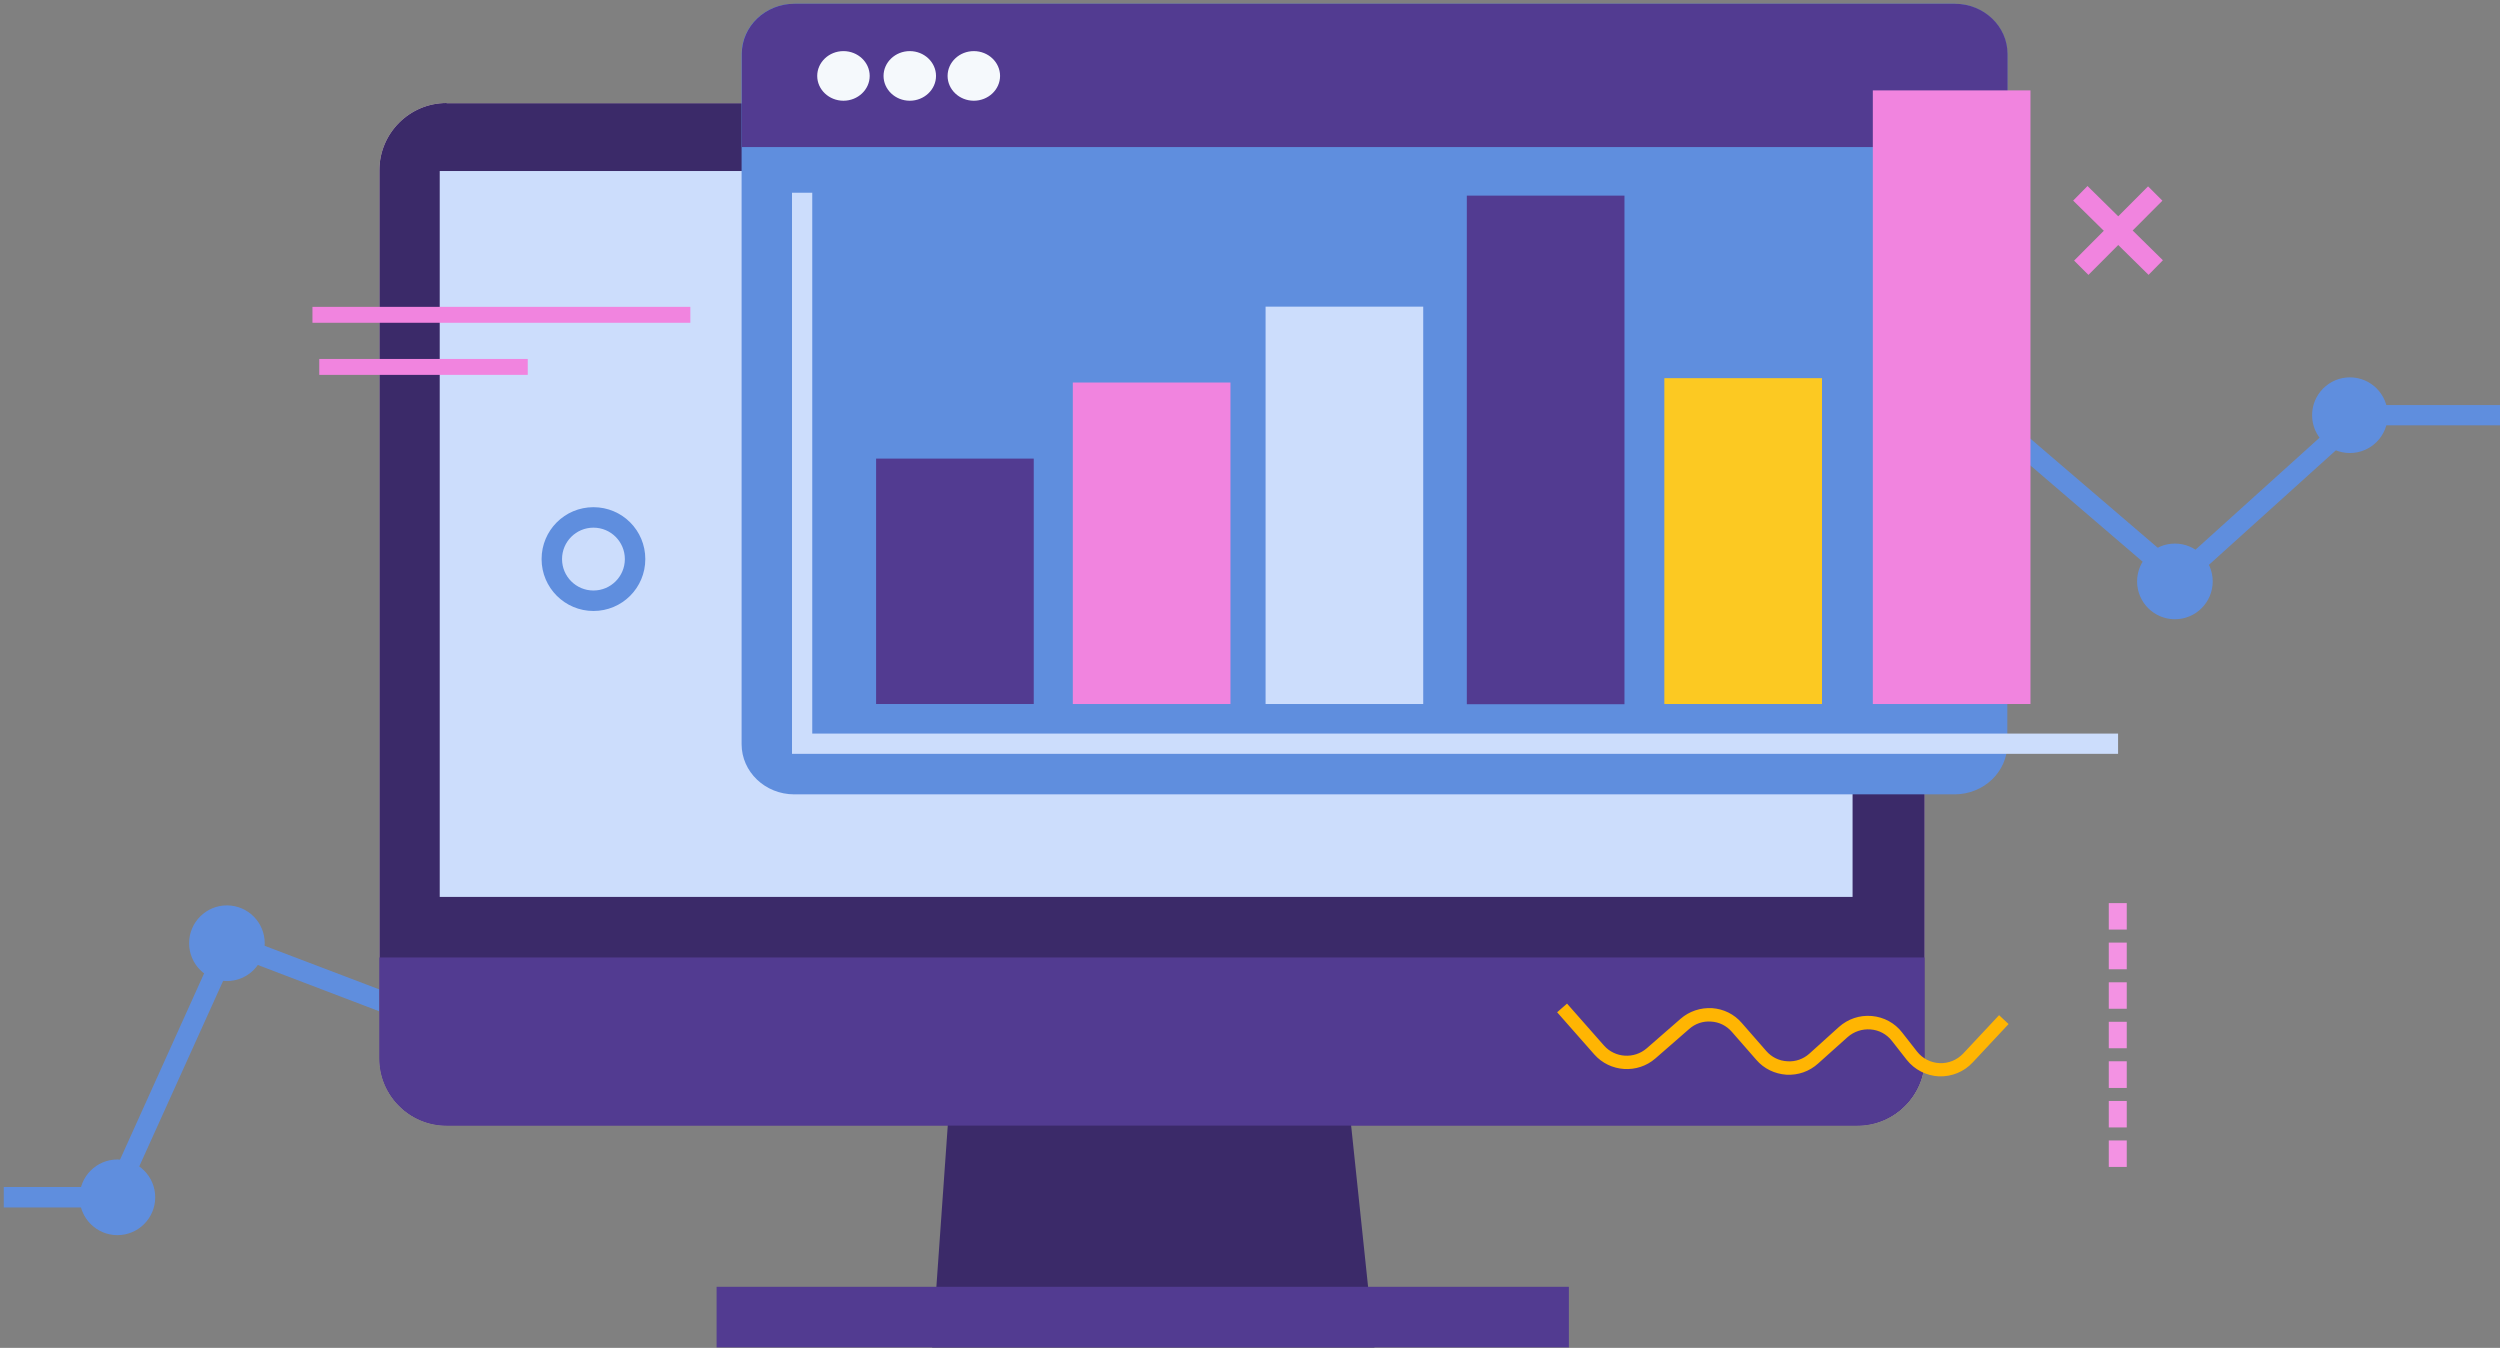
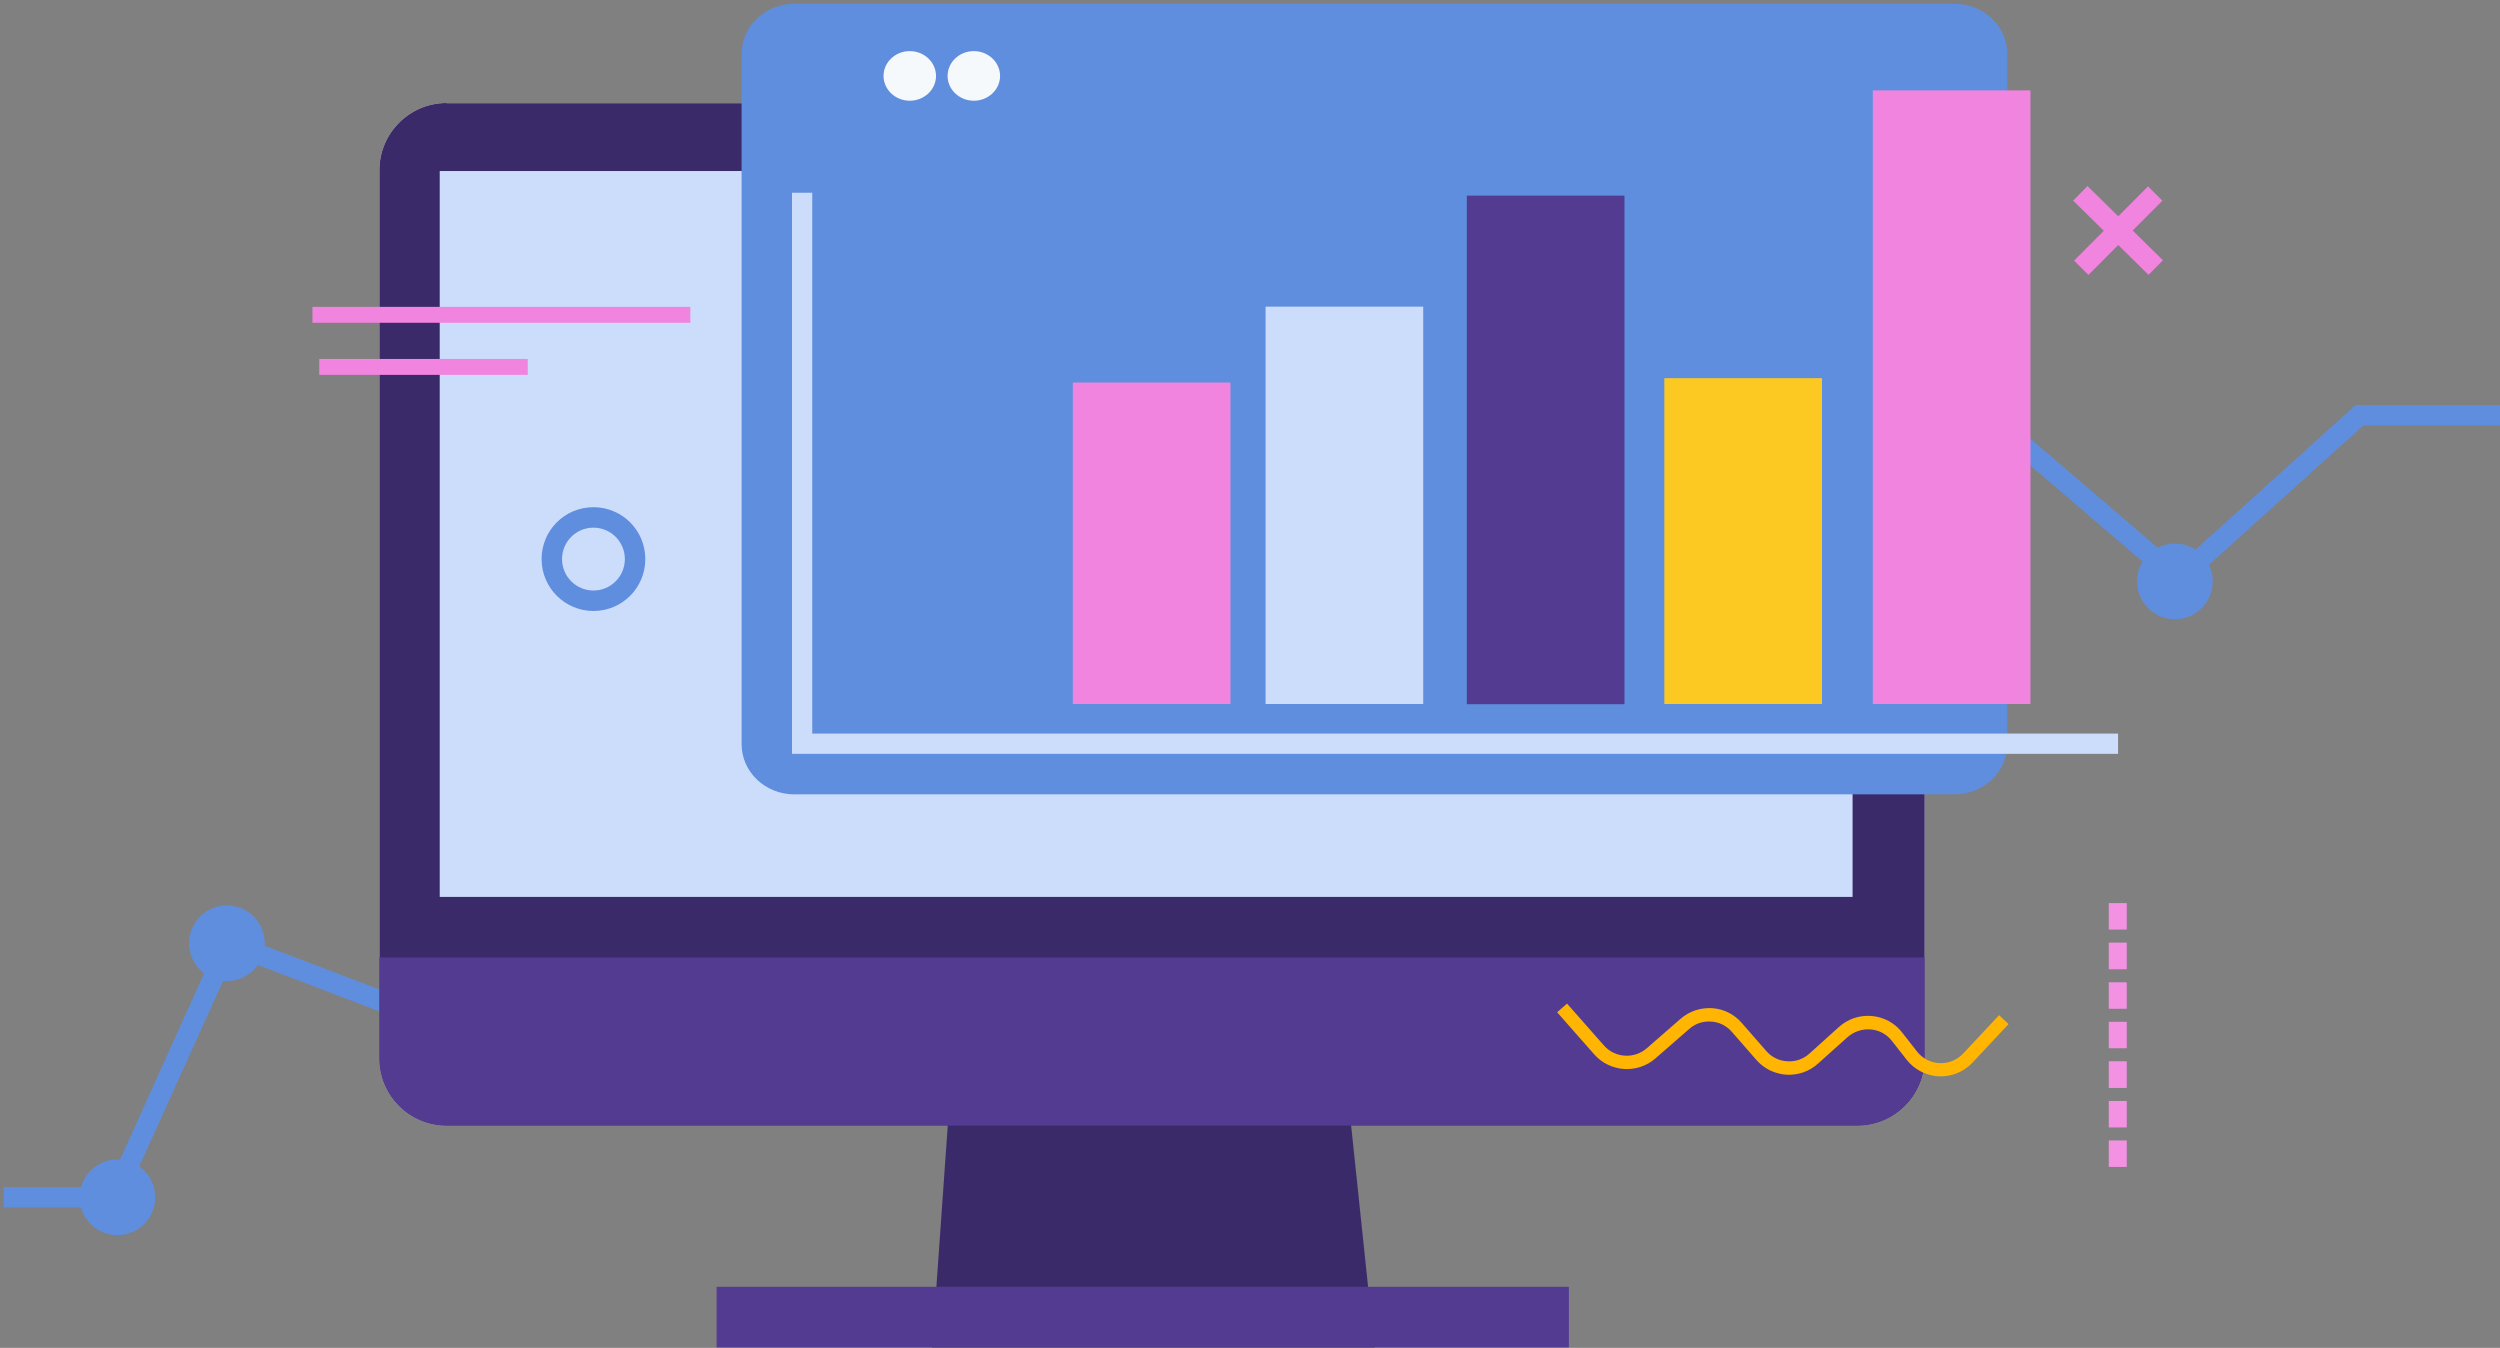
<svg xmlns="http://www.w3.org/2000/svg" width="664" height="358" viewBox="0 0 664 358" fill="none">
  <rect x="0" y="0" width="664" height="358" fill="#808080" stroke="none" />
  <g clip-path="url(#clip0_3473_37416)">
    <path d="M32.061 320.697H1V315.261H28.603L59.39 247.06L109.054 265.95L146.645 208.622L147.633 208.347L528.538 107.309L578.531 150.141L625.671 107.584H664.47V112.965H627.757L578.586 157.334L527.166 113.24L150.047 213.344L111.194 272.594L62.243 253.924L32.061 320.697Z" fill="#5F8EDE" />
    <path d="M118.603 27.413H493.362C503.185 27.413 511.197 35.43 511.197 45.259V281.105C511.197 290.935 503.185 298.952 493.362 298.952H118.603C108.725 298.952 100.768 290.935 100.768 281.105V45.204C100.768 35.375 108.78 27.358 118.603 27.358V27.413Z" fill="#FFF1D6" />
    <path d="M365.057 357.872H247.564L254.753 256.12H354.356L365.057 357.872Z" fill="#3B2A69" />
    <path d="M118.603 27.413H493.362C503.185 27.413 511.197 35.43 511.197 45.259V281.105C511.197 290.935 503.185 298.952 493.362 298.952H118.603C108.725 298.952 100.768 290.935 100.768 281.105V45.204C100.768 35.375 108.78 27.358 118.603 27.358V27.413Z" fill="#3B2A69" />
    <path d="M492.044 45.424H116.791V238.219H492.044V45.424Z" fill="#CCDDFC" />
    <path d="M118.603 298.952H493.307C503.13 298.952 511.142 290.935 511.142 281.105V254.308H100.768V281.105C100.768 290.935 108.78 298.952 118.603 298.952Z" fill="#523B91" />
    <path d="M416.698 341.783H190.328V357.872H416.698V341.783Z" fill="#523B91" />
    <path d="M554.44 49.408L550.629 53.283L570.656 73.003L574.466 69.128L554.44 49.408Z" fill="#F184DF" />
    <path d="M570.527 49.5L550.881 69.214L554.689 73.014L574.335 53.3L570.527 49.5Z" fill="#F184DF" />
    <path d="M564.866 239.867H560.092V246.895H564.866V239.867Z" fill="#F392E3" />
    <path d="M564.866 250.355H560.092V257.438H564.866V250.355Z" fill="#F392E3" />
    <path d="M564.866 260.898H560.092V267.927H564.866V260.898Z" fill="#F392E3" />
    <path d="M564.866 271.386H560.092V278.415H564.866V271.386Z" fill="#F392E3" />
    <path d="M564.866 281.874H560.092V288.958H564.866V281.874Z" fill="#F392E3" />
    <path d="M564.866 292.417H560.092V299.446H564.866V292.417Z" fill="#F392E3" />
    <path d="M564.866 302.905H560.092V309.934H564.866V302.905Z" fill="#F392E3" />
    <path d="M413.57 268.86L416.204 266.554L426.027 277.701C428.936 280.996 434.04 281.325 437.387 278.415L446.332 270.617C448.637 268.586 451.655 267.597 454.728 267.762C457.802 267.982 460.6 269.354 462.631 271.716L469.106 279.129C470.533 280.776 472.509 281.764 474.704 281.874C476.899 282.039 478.984 281.27 480.576 279.842L488.423 272.759C490.838 270.617 493.911 269.574 497.149 269.849C500.332 270.123 503.295 271.716 505.216 274.241L509.167 279.293C510.649 281.16 512.789 282.259 515.149 282.368C517.508 282.478 519.758 281.545 521.405 279.842L530.953 269.629L533.478 271.99L523.929 282.204C521.624 284.675 518.386 285.993 514.984 285.883C511.637 285.718 508.508 284.126 506.423 281.49L502.472 276.438C501.1 274.681 499.07 273.583 496.82 273.418C494.57 273.253 492.429 273.967 490.728 275.45L482.881 282.478C480.576 284.565 477.612 285.608 474.484 285.444C471.356 285.224 468.503 283.851 466.472 281.49L459.997 274.077C458.57 272.429 456.594 271.441 454.454 271.331C452.314 271.166 450.229 271.88 448.637 273.308L439.692 281.105C434.918 285.279 427.619 284.785 423.448 280.062L413.625 268.915L413.57 268.86Z" fill="#FFB502" />
    <path d="M533.147 197.639C533.147 204.998 526.891 210.983 519.098 210.983H210.961C203.223 210.983 196.967 204.998 196.967 197.639V14.344C196.967 6.985 203.223 1 210.961 1H519.098C526.836 1 533.147 6.985 533.147 14.344V197.694V197.639Z" fill="#5F8EDE" />
-     <path d="M519.153 1H211.015C203.278 1 197.021 6.985 197.021 14.344V39.054H533.201V14.344C533.201 6.985 526.945 1 519.153 1Z" fill="#523B91" />
-     <path d="M230.992 20.164C230.992 23.788 227.864 26.754 224.022 26.754C220.181 26.754 217.053 23.788 217.053 20.164C217.053 16.54 220.181 13.575 224.022 13.575C227.864 13.575 230.992 16.54 230.992 20.164Z" fill="#F5F9FC" />
    <path d="M248.607 20.164C248.607 23.788 245.479 26.754 241.637 26.754C237.796 26.754 234.668 23.788 234.668 20.164C234.668 16.54 237.796 13.575 241.637 13.575C245.479 13.575 248.607 16.54 248.607 20.164Z" fill="#F5F9FC" />
    <path d="M265.619 20.164C265.619 23.788 262.491 26.754 258.649 26.754C254.808 26.754 251.68 23.788 251.68 20.164C251.68 16.54 254.808 13.575 258.649 13.575C262.491 13.575 265.619 16.54 265.619 20.164Z" fill="#F5F9FC" />
-     <path d="M274.565 121.806H232.693V186.986H274.565V121.806Z" fill="#523B91" />
    <path d="M326.809 101.599H284.938V186.986H326.809V101.599Z" fill="#F184DF" />
    <path d="M378.008 81.446H336.137V186.986H378.008V81.446Z" fill="#CCDDFC" />
    <path d="M431.459 51.958H389.588V187.041H431.459V51.958Z" fill="#523B91" />
    <path d="M483.922 100.445H442.051V186.986H483.922V100.445Z" fill="#FCC922" />
    <path d="M539.293 24.008H497.422V186.986H539.293V24.008Z" fill="#F184DF" />
    <path d="M562.562 200.22H210.357V51.19H215.735V194.839H562.562V200.22Z" fill="#CCDDFC" />
    <path d="M183.357 81.501H82.986V85.729H183.357V81.501Z" fill="#F184DF" />
    <path d="M140.17 95.339H84.799V99.567H140.17V95.339Z" fill="#F184DF" />
    <path d="M157.62 162.276C150.047 162.276 143.846 156.126 143.846 148.493C143.846 140.861 149.992 134.71 157.62 134.71C165.248 134.71 171.394 140.861 171.394 148.493C171.394 156.126 165.248 162.276 157.62 162.276ZM157.62 140.147C153.01 140.147 149.279 143.881 149.279 148.493C149.279 153.106 153.01 156.84 157.62 156.84C162.23 156.84 165.961 153.106 165.961 148.493C165.961 143.881 162.23 140.147 157.62 140.147Z" fill="#5F8EDE" />
    <path d="M587.697 154.424C587.697 159.97 583.197 164.473 577.654 164.473C572.111 164.473 567.611 159.97 567.611 154.424C567.611 148.878 572.111 144.375 577.654 144.375C583.197 144.375 587.697 148.878 587.697 154.424Z" fill="#5F8EDE" />
    <path d="M70.31 250.52C70.31 256.066 65.81 260.568 60.267 260.568C54.725 260.568 50.225 256.066 50.225 250.52C50.225 244.973 54.725 240.471 60.267 240.471C65.81 240.471 70.31 244.973 70.31 250.52Z" fill="#5F8EDE" />
    <path d="M41.226 318.006C41.226 323.552 36.726 328.055 31.183 328.055C25.641 328.055 21.141 323.552 21.141 318.006C21.141 312.46 25.641 307.957 31.183 307.957C36.726 307.957 41.226 312.46 41.226 318.006Z" fill="#5F8EDE" />
-     <path d="M634.177 110.275C634.177 115.821 629.677 120.324 624.134 120.324C618.592 120.324 614.092 115.821 614.092 110.275C614.092 104.729 618.592 100.226 624.134 100.226C629.677 100.226 634.177 104.729 634.177 110.275Z" fill="#5F8EDE" />
  </g>
  <defs>
    <clipPath id="clip0_3473_37416">
      <rect width="664" height="358" fill="white" />
    </clipPath>
  </defs>
</svg>